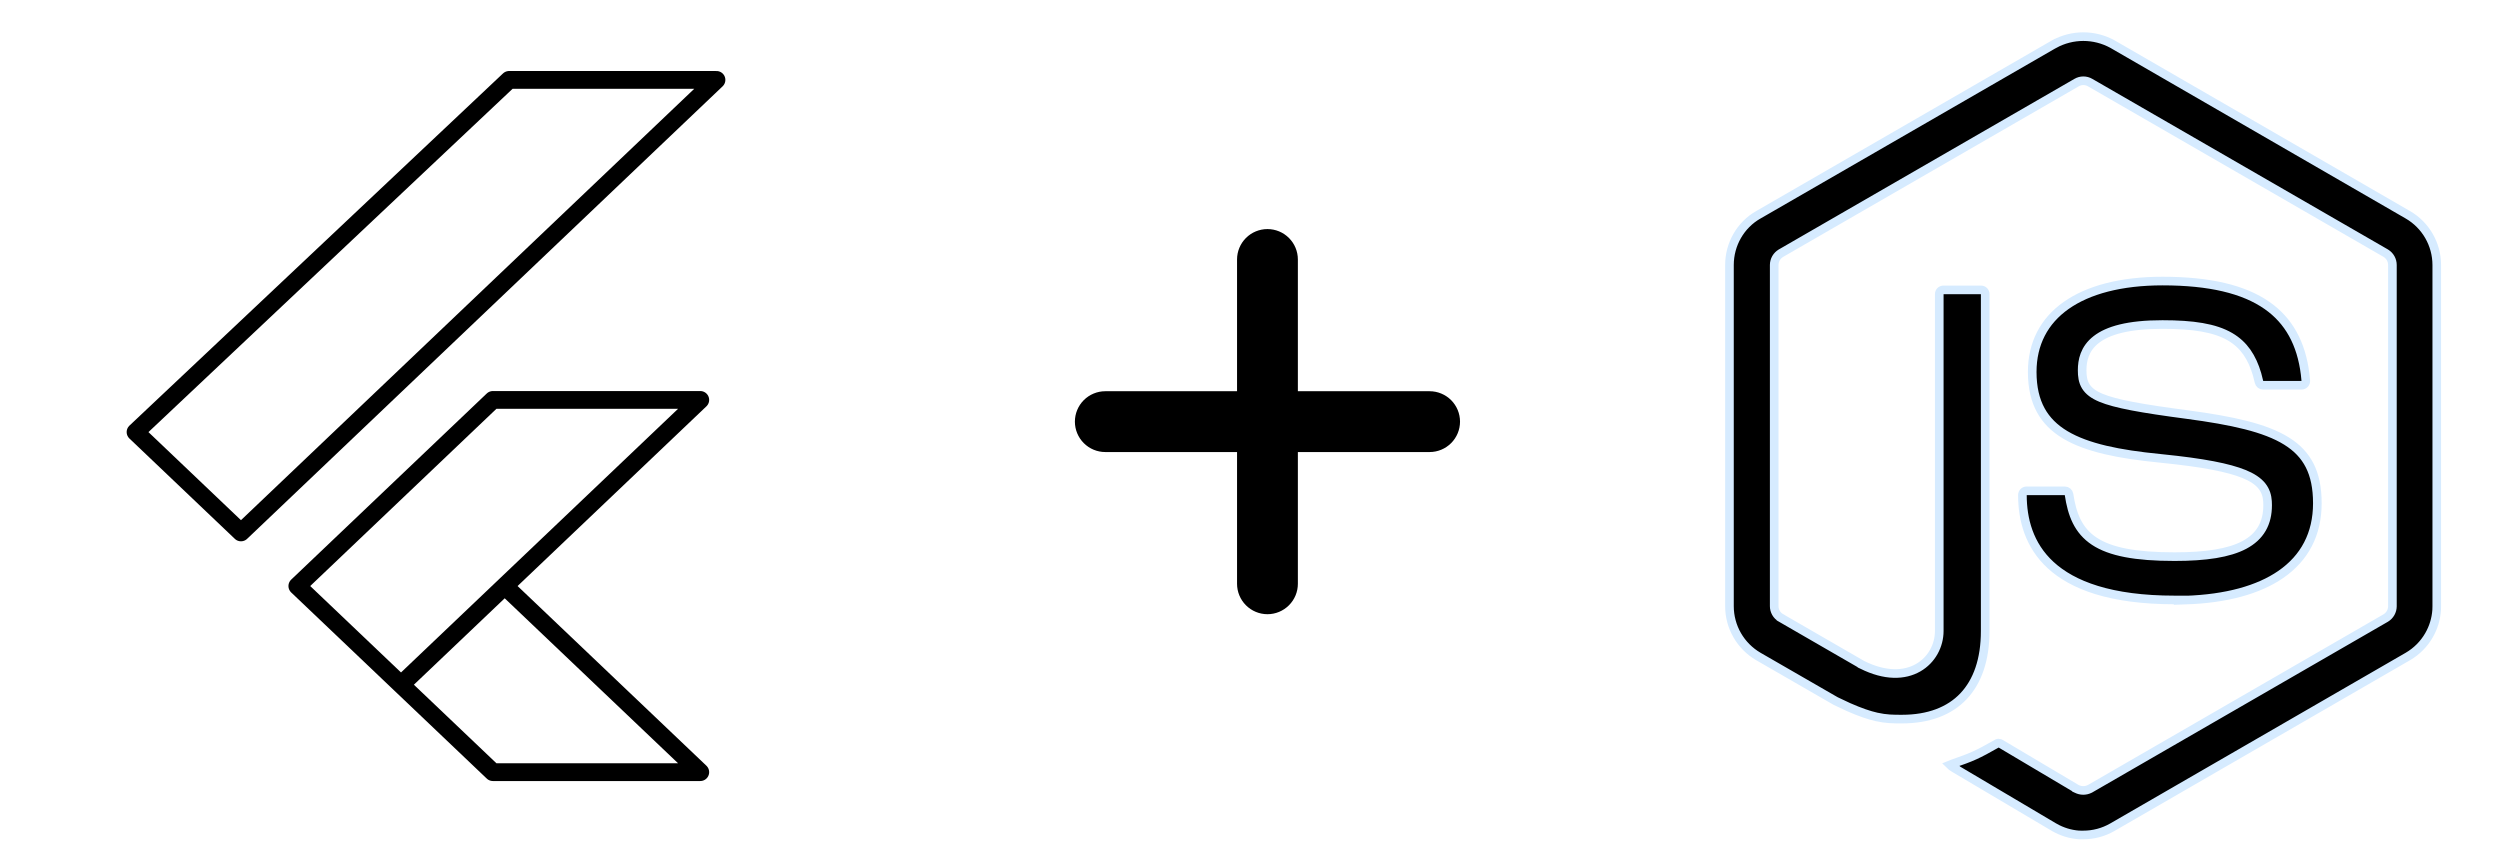
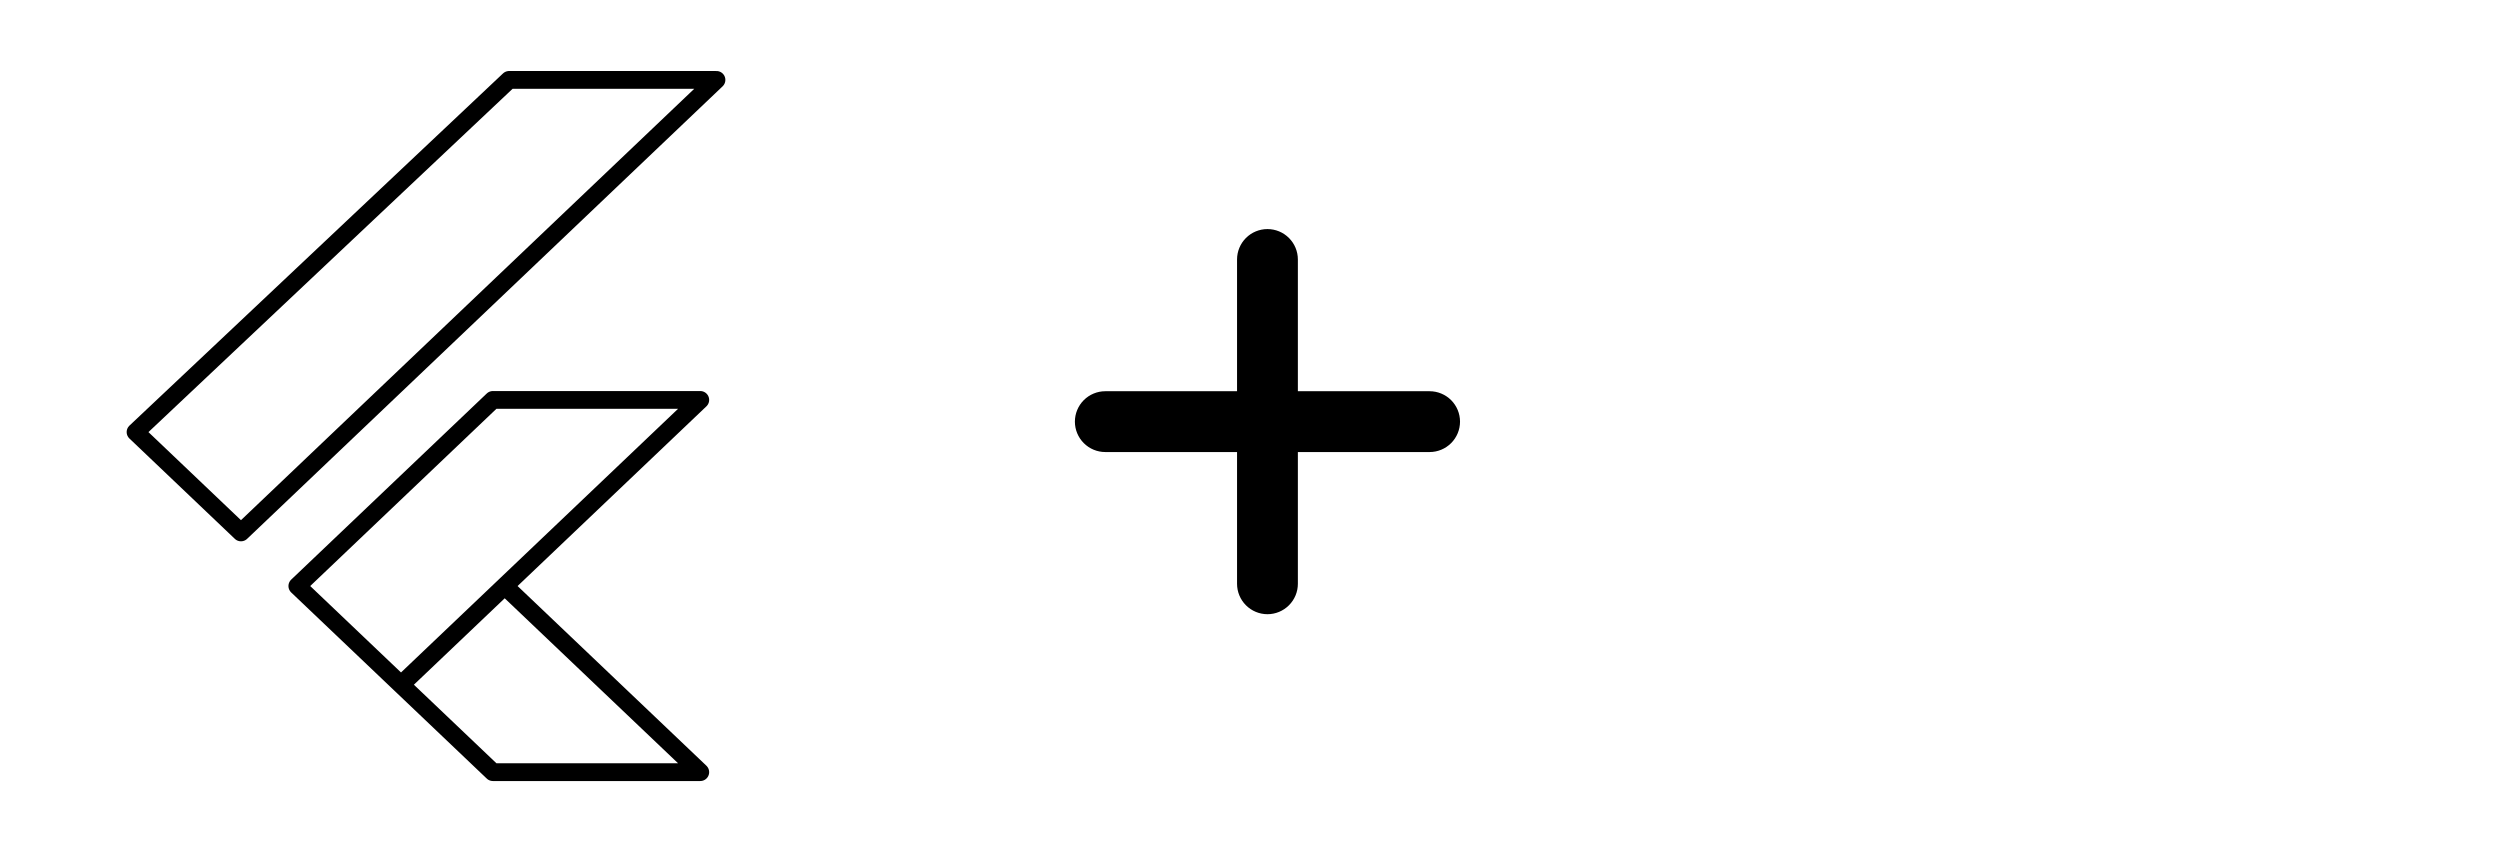
<svg xmlns="http://www.w3.org/2000/svg" width="116" height="40" viewBox="0 0 116 40" fill="none">
  <path d="M18.607 31.771L32.493 18.556H22.87L13.796 27.192L22.87 35.828H32.493L23.418 27.192M6.289 20.048L11.181 24.705L33.245 3.707H23.622L6.289 20.048Z" stroke="black" stroke-width="0.824" stroke-linecap="round" stroke-linejoin="round" />
  <path d="M57.399 27.088C57.399 27.462 57.548 27.821 57.812 28.085C58.077 28.35 58.436 28.499 58.81 28.499C59.184 28.499 59.543 28.35 59.807 28.085C60.072 27.821 60.221 27.462 60.221 27.088V20.975H66.334C66.708 20.975 67.067 20.826 67.332 20.561C67.596 20.297 67.745 19.938 67.745 19.564C67.745 19.19 67.596 18.831 67.332 18.566C67.067 18.302 66.708 18.153 66.334 18.153H60.221V12.04C60.221 11.665 60.072 11.307 59.807 11.042C59.543 10.777 59.184 10.629 58.81 10.629C58.436 10.629 58.077 10.777 57.812 11.042C57.548 11.307 57.399 11.665 57.399 12.04V18.153H51.286C50.912 18.153 50.553 18.302 50.288 18.566C50.024 18.831 49.875 19.19 49.875 19.564C49.875 19.938 50.024 20.297 50.288 20.561C50.553 20.826 50.912 20.975 51.286 20.975H57.399V27.088Z" fill="black" />
  <g clip-path="url(#clip0_3078_9072)">
    <path d="M100.343 13.041C102.521 13.041 104.116 13.42 105.195 14.177C106.197 14.879 106.78 15.925 106.959 17.365L106.989 17.659C106.992 17.687 106.988 17.715 106.979 17.741C106.971 17.767 106.956 17.791 106.938 17.811C106.919 17.832 106.896 17.848 106.871 17.859C106.846 17.87 106.819 17.876 106.791 17.876H105.006C104.962 17.876 104.92 17.861 104.886 17.834C104.852 17.806 104.828 17.767 104.819 17.725L104.818 17.722L104.728 17.367C104.495 16.573 104.117 16.001 103.478 15.627C102.763 15.209 101.752 15.058 100.337 15.058C98.744 15.058 97.807 15.334 97.268 15.753C96.713 16.183 96.612 16.737 96.612 17.182C96.612 17.442 96.639 17.693 96.775 17.918C96.913 18.144 97.142 18.314 97.483 18.457C98.154 18.738 99.356 18.955 101.478 19.235C103.589 19.516 105.104 19.85 106.091 20.463C106.578 20.765 106.933 21.134 107.168 21.597C107.404 22.061 107.525 22.633 107.525 23.352C107.525 24.781 106.933 25.895 105.821 26.659C104.793 27.366 103.307 27.781 101.408 27.845L101.416 27.838H100.901C97.926 27.838 96.168 27.155 95.154 26.224C94.144 25.296 93.84 24.091 93.84 22.97C93.84 22.862 93.926 22.774 94.036 22.774H95.809C95.905 22.774 95.987 22.844 96.003 22.942V22.941C96.141 23.866 96.422 24.615 97.178 25.114C97.917 25.602 99.076 25.828 100.897 25.828C102.349 25.828 103.421 25.666 104.136 25.286C104.497 25.094 104.772 24.845 104.954 24.53C105.136 24.216 105.218 23.851 105.218 23.44C105.218 23.209 105.196 22.963 105.069 22.727C104.942 22.488 104.721 22.284 104.371 22.106C103.77 21.802 102.741 21.553 100.99 21.349L100.194 21.263C98.317 21.077 96.838 20.78 95.829 20.177C95.329 19.878 94.949 19.505 94.692 19.035C94.435 18.565 94.295 17.984 94.295 17.259C94.295 15.938 94.849 14.894 95.868 14.174C96.896 13.448 98.412 13.041 100.343 13.041ZM89.982 13.645C89.982 13.619 89.987 13.593 89.996 13.569C90.006 13.546 90.02 13.525 90.038 13.507C90.056 13.489 90.078 13.474 90.102 13.465C90.125 13.455 90.15 13.451 90.176 13.451H91.919C92.027 13.451 92.113 13.535 92.113 13.648V29.283C92.113 30.609 91.753 31.624 91.105 32.308C90.458 32.989 89.5 33.366 88.25 33.366C87.854 33.366 87.518 33.366 87.068 33.264C86.729 33.187 86.319 33.051 85.77 32.809L85.174 32.528L81.585 30.459C81.178 30.221 80.841 29.881 80.606 29.473C80.371 29.064 80.247 28.6 80.247 28.128V12.293C80.247 11.333 80.759 10.438 81.585 9.967H81.586L95.318 2.043L95.319 2.044C95.732 1.819 96.195 1.7 96.666 1.7C97.136 1.7 97.6 1.818 98.013 2.043L111.728 9.968C112.552 10.445 113.066 11.337 113.066 12.296V28.133L113.061 28.309C113.033 28.718 112.912 29.117 112.706 29.475C112.471 29.883 112.133 30.223 111.727 30.46L98.009 38.385C97.599 38.62 97.135 38.743 96.663 38.742L96.461 38.741C96.063 38.711 95.675 38.593 95.323 38.391H95.322L90.745 35.681V35.68L90.741 35.678L90.55 35.558C90.515 35.533 90.491 35.51 90.472 35.491L90.584 35.445H90.585C91.507 35.123 91.703 35.045 92.688 34.485C92.703 34.477 92.739 34.473 92.783 34.487L92.831 34.509L96.348 36.597V36.598L96.359 36.603C96.453 36.651 96.558 36.676 96.663 36.676C96.769 36.676 96.873 36.651 96.967 36.603L96.976 36.599L110.698 28.676L110.702 28.674C110.795 28.617 110.871 28.538 110.925 28.443C110.978 28.349 111.007 28.243 111.008 28.135V12.296C111.008 12.186 110.98 12.078 110.926 11.981C110.872 11.885 110.793 11.804 110.698 11.747L110.695 11.745L96.98 3.831C96.885 3.776 96.777 3.747 96.668 3.747C96.558 3.747 96.45 3.776 96.356 3.831L82.641 11.745L82.64 11.746C82.544 11.802 82.465 11.881 82.409 11.977C82.354 12.072 82.324 12.181 82.323 12.292V28.128C82.323 28.347 82.441 28.56 82.637 28.669V28.67L86.394 30.84V30.841L86.405 30.846C87.469 31.378 88.364 31.347 89.003 30.981C89.636 30.619 89.982 29.948 89.982 29.276V13.645Z" fill="black" stroke="#D6EBFF" stroke-width="0.4" />
  </g>
  <defs>
    <clipPath id="clip0_3078_9072">
-       <rect width="37.45" height="37.45" fill="white" transform="translate(78.094 1.5)" />
-     </clipPath>
+       </clipPath>
  </defs>
</svg>